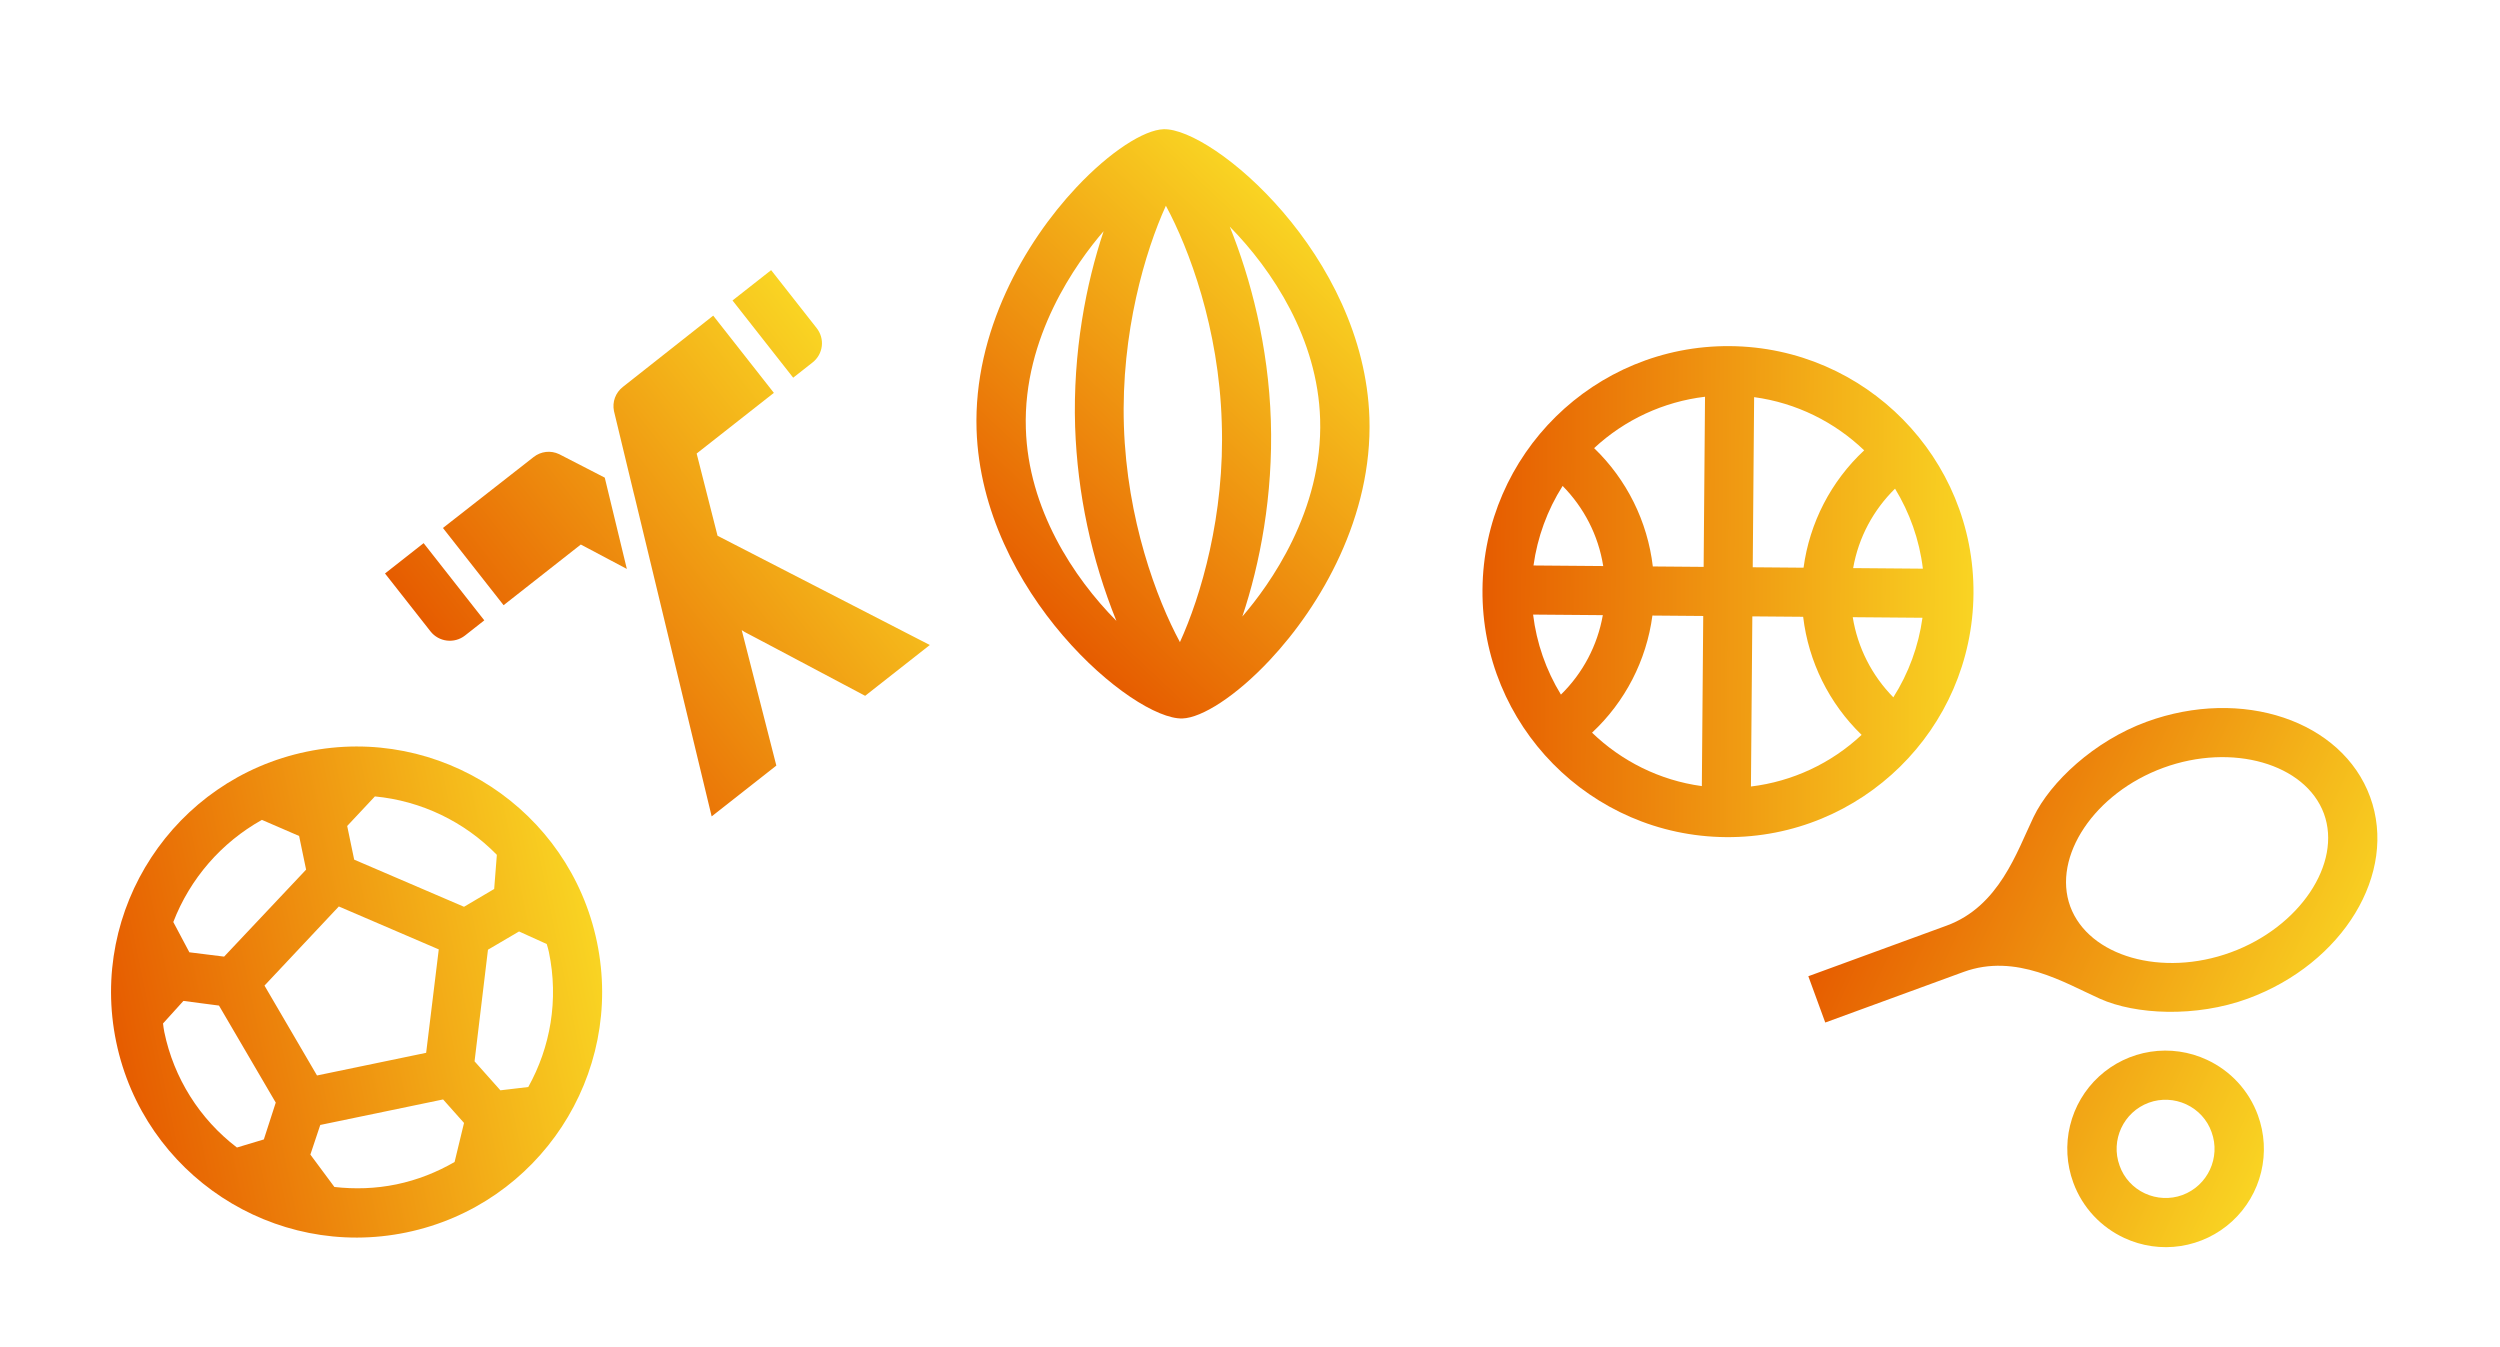
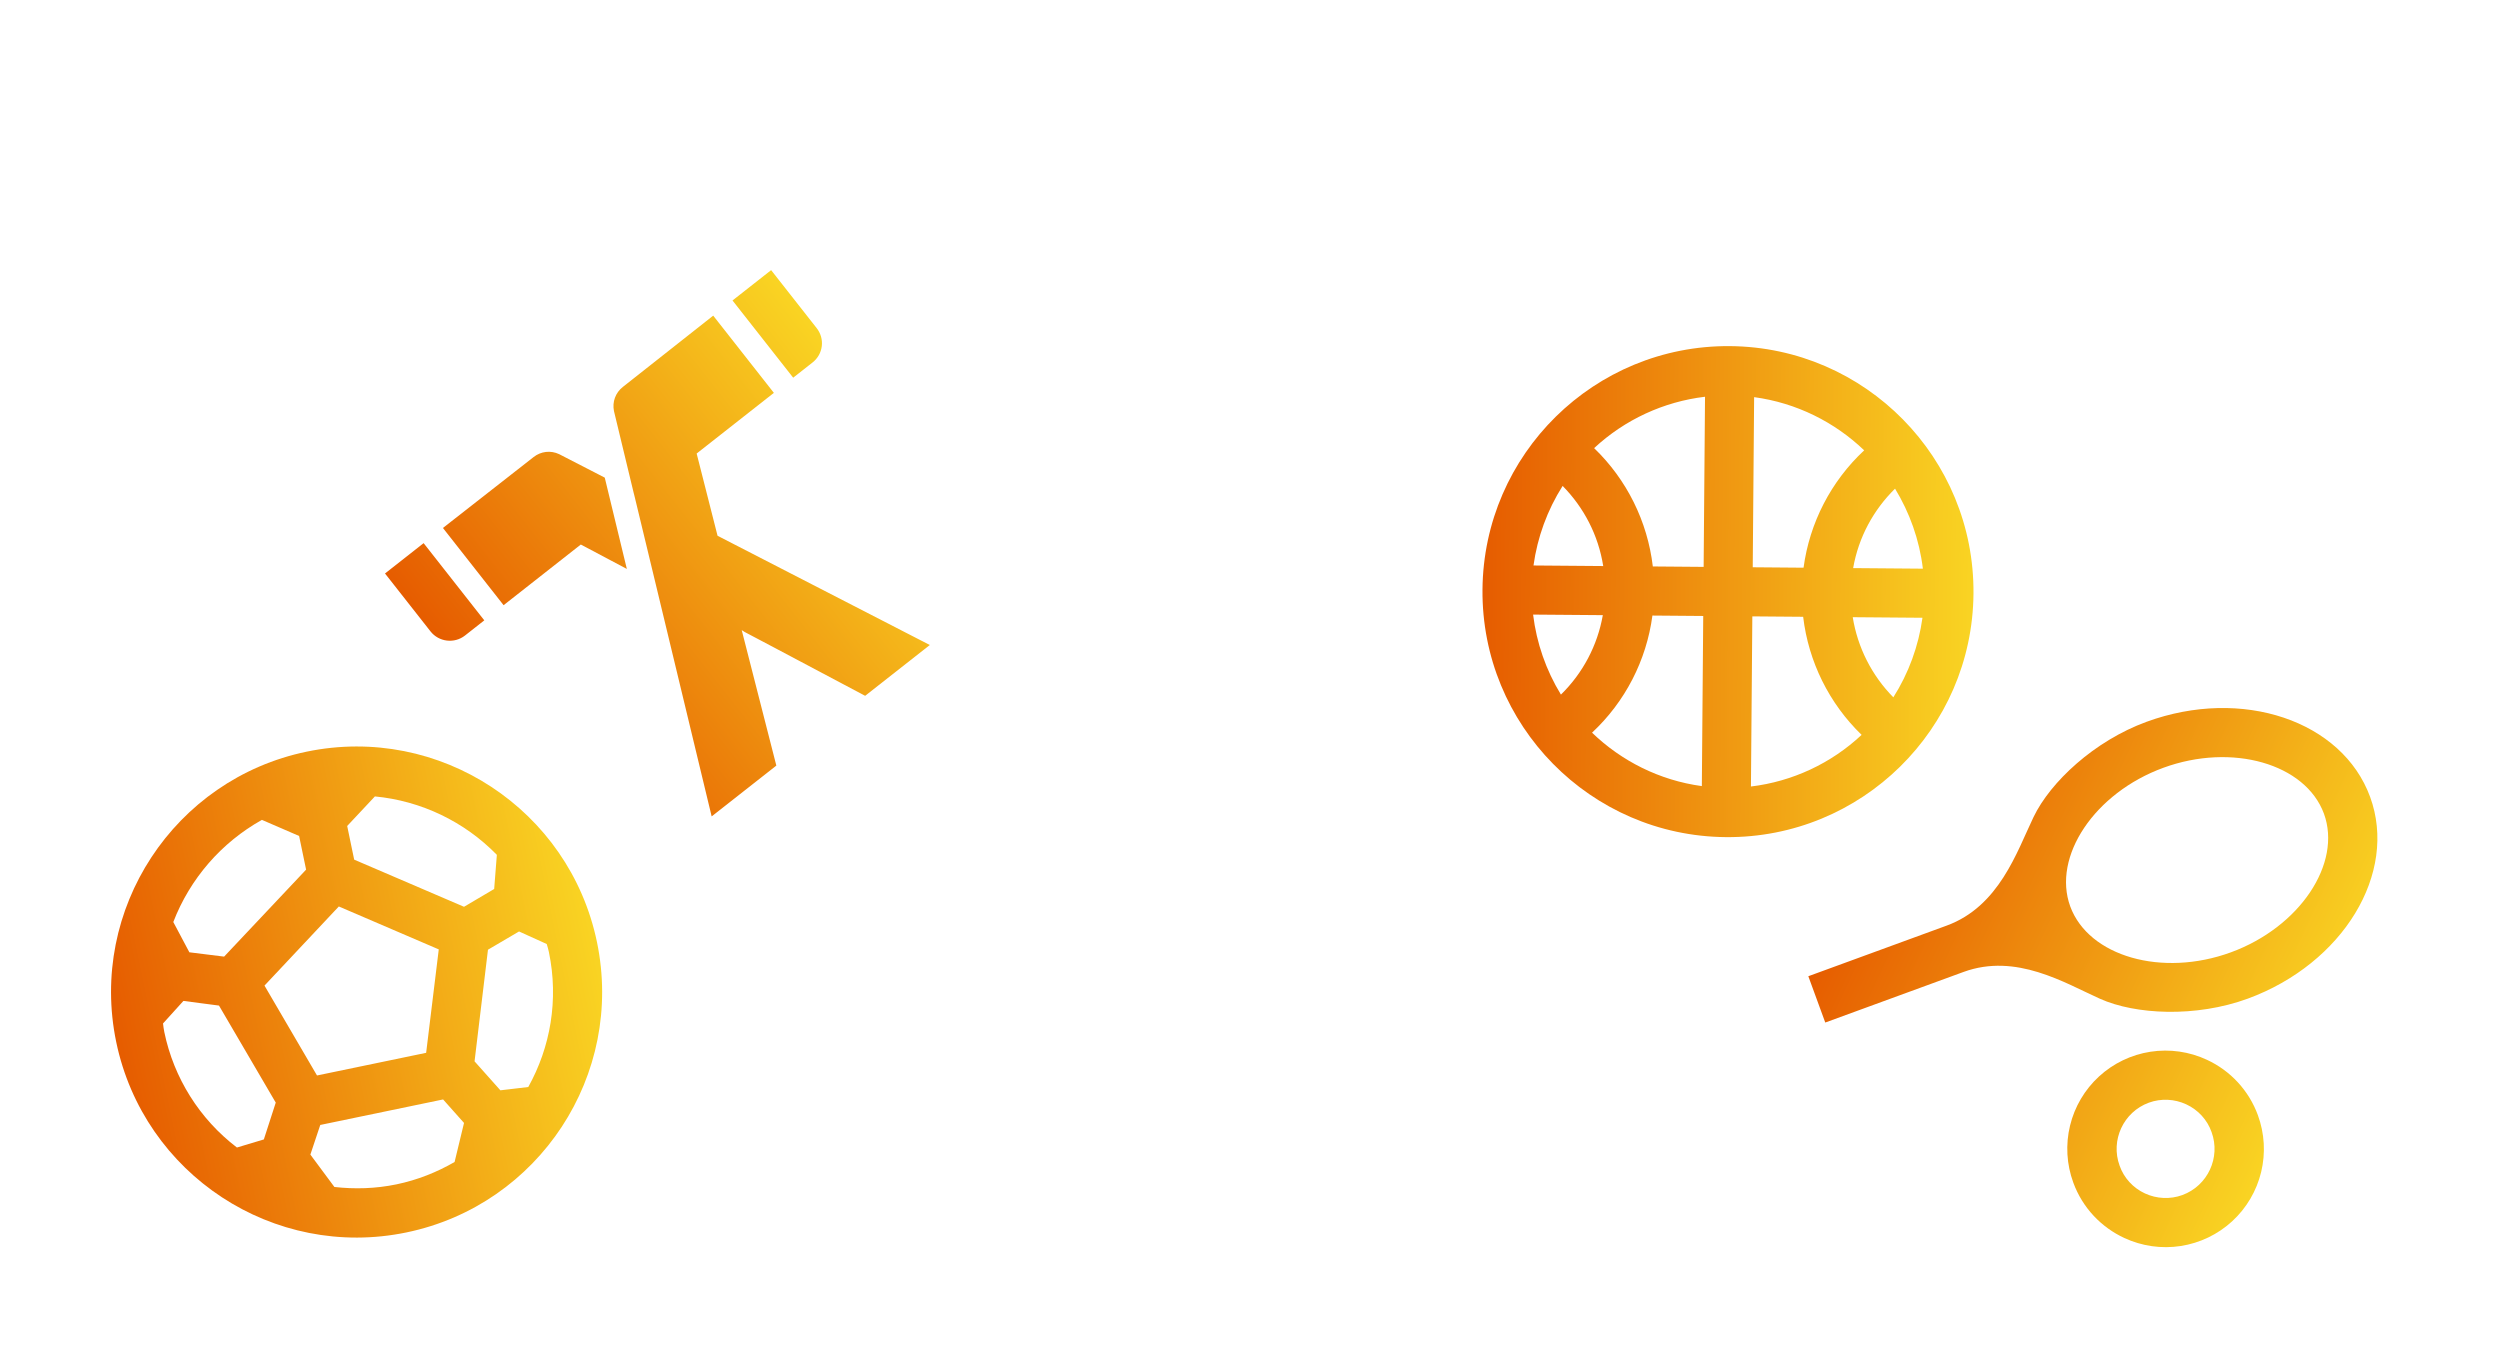
<svg xmlns="http://www.w3.org/2000/svg" width="297" height="160" viewBox="0 0 297 160" fill="none">
  <g clip-path="url(#clip0)">
    <path d="M281.572 94.678C278.256 85.613 266.356 81.599 255.006 85.752C248.808 88.019 243.586 92.894 241.58 97.076C239.587 101.231 237.49 107.686 231.253 109.967L214.829 115.976L216.841 121.477L233.266 115.468C239.502 113.186 245.269 116.764 249.474 118.652C253.678 120.54 260.84 120.907 267.038 118.639C278.361 114.475 284.888 103.742 281.572 94.678V94.678ZM245.946 107.689C243.778 101.762 248.831 94.204 257.004 91.213C265.178 88.223 273.889 90.725 276.084 96.663C278.252 102.59 273.199 110.149 265.025 113.139C256.852 116.129 248.141 113.628 245.946 107.689V107.689ZM259.728 131.196C261.13 131.847 262.222 133.029 262.734 134.488C263.839 137.51 262.279 140.87 259.258 141.975C257.824 142.499 256.217 142.428 254.815 141.777C253.413 141.126 252.322 139.944 251.81 138.485C250.705 135.463 252.264 132.103 255.286 130.998C256.719 130.474 258.326 130.545 259.728 131.196ZM262.185 125.905C260.092 124.928 257.755 124.595 255.473 124.947C253.19 125.3 251.063 126.323 249.362 127.886C247.661 129.449 246.463 131.483 245.92 133.728C245.376 135.973 245.512 138.329 246.309 140.497C247.415 143.518 249.66 145.815 252.359 147.068C254.452 148.045 256.788 148.378 259.071 148.026C261.354 147.673 263.481 146.65 265.182 145.087C266.882 143.524 268.08 141.49 268.624 139.245C269.167 137 269.032 134.644 268.234 132.476C267.707 131.037 266.902 129.716 265.864 128.588C264.826 127.461 263.576 126.549 262.185 125.905V125.905Z" fill="url(#paint0_linear)" />
  </g>
  <g clip-path="url(#clip1)">
    <path d="M36.433 89.297C20.669 92.57 10.533 108.021 13.806 123.785C17.08 139.548 32.531 149.685 48.295 146.411C64.058 143.137 74.195 127.687 70.921 111.923C67.647 96.159 52.196 86.023 36.433 89.297ZM41.246 98.127L44.538 94.614C50.036 95.142 55.169 97.601 59.026 101.554L58.708 105.612L55.125 107.726L42.076 102.125L41.246 98.127ZM31.116 97.401L35.534 99.314L36.365 103.312L26.625 113.646L22.497 113.133L20.588 109.537C22.573 104.387 26.297 100.093 31.116 97.401V97.401ZM31.344 135.365L28.148 136.326C23.711 132.94 20.646 128.065 19.518 122.599C19.447 122.256 19.41 121.936 19.367 121.587L21.79 118.91L26.016 119.462L32.759 130.99L31.344 135.365V135.365ZM54.005 138.046C51.903 139.257 49.593 140.184 47.108 140.7C44.624 141.216 42.136 141.286 39.726 141.012L36.872 137.166L38.047 133.645L52.64 130.614L55.126 133.405L54.005 138.046V138.046ZM50.626 125.075L37.66 127.767L31.421 117.088L40.252 107.688L52.125 112.788L50.626 125.075ZM62.759 129.138L59.445 129.529L56.376 126.085L57.971 112.825L61.662 110.658L64.951 112.15C65.045 112.458 65.138 112.766 65.21 113.109C66.39 118.792 65.385 124.422 62.759 129.138V129.138Z" fill="url(#paint1_linear)" />
  </g>
  <g clip-path="url(#clip2)">
    <path d="M51.144 75.009L45.739 68.129L50.326 64.525L57.533 73.699L55.24 75.501C53.978 76.492 52.135 76.271 51.144 75.009ZM69.001 64.69L59.827 71.897L52.62 62.723L63.394 54.296C64.266 53.611 65.424 53.48 66.427 53.953L71.845 56.743L74.469 67.59L69.001 64.69ZM97.629 41.123C97.582 41.505 97.461 41.873 97.271 42.206C97.081 42.54 96.827 42.833 96.523 43.068L94.23 44.87L87.023 35.696L91.61 32.092L97.015 38.973C97.52 39.615 97.718 40.386 97.629 41.123ZM85.245 63.649L110.462 76.627L102.779 82.663L91.589 76.729L88.483 75.089L88.116 74.858L92.229 90.951L84.545 96.987L77.906 69.415L75.41 59.062L75.269 58.505L72.94 48.836C72.717 47.75 73.119 46.656 73.99 45.971L84.729 37.498L91.936 46.672L82.762 53.879L85.245 63.649V63.649Z" fill="url(#paint2_linear)" />
  </g>
  <path d="M205.523 41.119C189.424 40.988 176.251 53.947 176.119 70.046C175.987 86.146 188.947 99.319 205.046 99.451C221.146 99.582 234.319 86.623 234.45 70.523C234.582 54.424 221.623 41.251 205.523 41.119ZM185.641 57.728C188.158 60.286 189.881 63.567 190.463 67.247L182.18 67.179C182.643 63.817 183.823 60.594 185.641 57.728ZM182.132 73.013L190.415 73.08C189.785 76.67 188.044 79.971 185.438 82.519C183.668 79.624 182.541 76.382 182.132 73.013V73.013ZM202.179 93.389C197.139 92.707 192.607 90.394 189.135 87.041C193.065 83.375 195.601 78.457 196.307 73.128L202.344 73.178L202.179 93.389ZM202.392 67.345L196.355 67.295C195.725 61.944 193.261 56.977 189.382 53.238C193.016 49.859 197.63 47.721 202.557 47.133L202.392 67.345ZM228.437 67.558L220.154 67.49C220.796 63.82 222.573 60.568 225.131 58.051C226.858 60.894 228.028 64.112 228.437 67.558ZM208.39 47.18C213.431 47.863 217.962 50.146 221.464 53.5C217.524 57.175 214.979 62.102 214.262 67.442L208.225 67.392L208.39 47.18ZM208.012 93.437L208.177 73.225L214.215 73.275C214.847 78.61 217.299 83.565 221.159 87.303C217.541 90.695 212.935 92.844 208.012 93.437V93.437ZM224.929 82.842C222.37 80.248 220.684 76.92 220.106 73.323L228.389 73.391C227.926 76.753 226.746 79.976 224.929 82.842Z" fill="url(#paint3_linear)" />
  <g clip-path="url(#clip3)">
    <path d="M138.238 15.351C135.929 15.424 131.884 17.988 127.872 22.263C121.725 28.814 115.644 39.386 116.016 51.053C116.652 70.409 134.63 85.519 140.465 85.354C142.773 85.281 146.819 82.717 150.83 78.442C156.977 71.891 163.058 61.319 162.687 49.651C162.051 30.296 144.072 15.186 138.238 15.351V15.351ZM140.176 76.284C137.414 71.172 133.874 61.731 133.518 50.559C133.167 39.51 136.057 29.823 138.507 24.442C141.269 29.554 144.809 38.995 145.144 50.189C145.536 61.195 142.646 70.882 140.176 76.284V76.284ZM121.871 50.908C121.525 40.025 127.888 31.197 131.112 27.463C129.02 33.699 127.443 41.858 127.725 50.722C128 58.629 129.659 66.426 132.626 73.759C127.531 68.618 122.154 60.453 121.871 50.908V50.908ZM156.832 49.796C157.178 60.68 150.814 69.508 147.59 73.242C149.682 67.006 151.259 58.846 150.977 49.983C150.694 41.078 148.561 33.036 146.096 26.924C151.172 32.086 156.549 40.252 156.832 49.796V49.796Z" fill="url(#paint4_linear)" />
  </g>
  <defs>
    <linearGradient id="paint0_linear" x1="223.119" y1="98.122" x2="276.466" y2="122.892" gradientUnits="userSpaceOnUse">
      <stop stop-color="#E65C00" />
      <stop offset="1" stop-color="#F9D423" />
    </linearGradient>
    <linearGradient id="paint1_linear" x1="13.806" y1="123.785" x2="70.921" y2="111.923" gradientUnits="userSpaceOnUse">
      <stop stop-color="#E65C00" />
      <stop offset="1" stop-color="#F9D423" />
    </linearGradient>
    <linearGradient id="paint2_linear" x1="60.154" y1="86.477" x2="106.024" y2="50.44" gradientUnits="userSpaceOnUse">
      <stop stop-color="#E65C00" />
      <stop offset="1" stop-color="#F9D423" />
    </linearGradient>
    <linearGradient id="paint3_linear" x1="176.119" y1="70.046" x2="234.45" y2="70.523" gradientUnits="userSpaceOnUse">
      <stop stop-color="#E65C00" />
      <stop offset="1" stop-color="#F9D423" />
    </linearGradient>
    <linearGradient id="paint4_linear" x1="120.49" y1="70.453" x2="158.212" y2="30.252" gradientUnits="userSpaceOnUse">
      <stop stop-color="#E65C00" />
      <stop offset="1" stop-color="#F9D423" />
    </linearGradient>
    <clipPath id="clip0">
      <rect width="70" height="70" fill="white" transform="translate(232.992 64.114) rotate(24.906)" />
    </clipPath>
    <clipPath id="clip1">
      <rect width="70" height="70" fill="white" transform="translate(0.978 90.702) rotate(-11.733)" />
    </clipPath>
    <clipPath id="clip2">
      <rect width="70" height="70" fill="white" transform="matrix(0.786 -0.618 -0.618 -0.786 77.189 117.603)" />
    </clipPath>
    <clipPath id="clip3">
-       <rect width="70" height="70" fill="white" transform="translate(89.879 51.925) rotate(-46.822)" />
-     </clipPath>
+       </clipPath>
  </defs>
</svg>